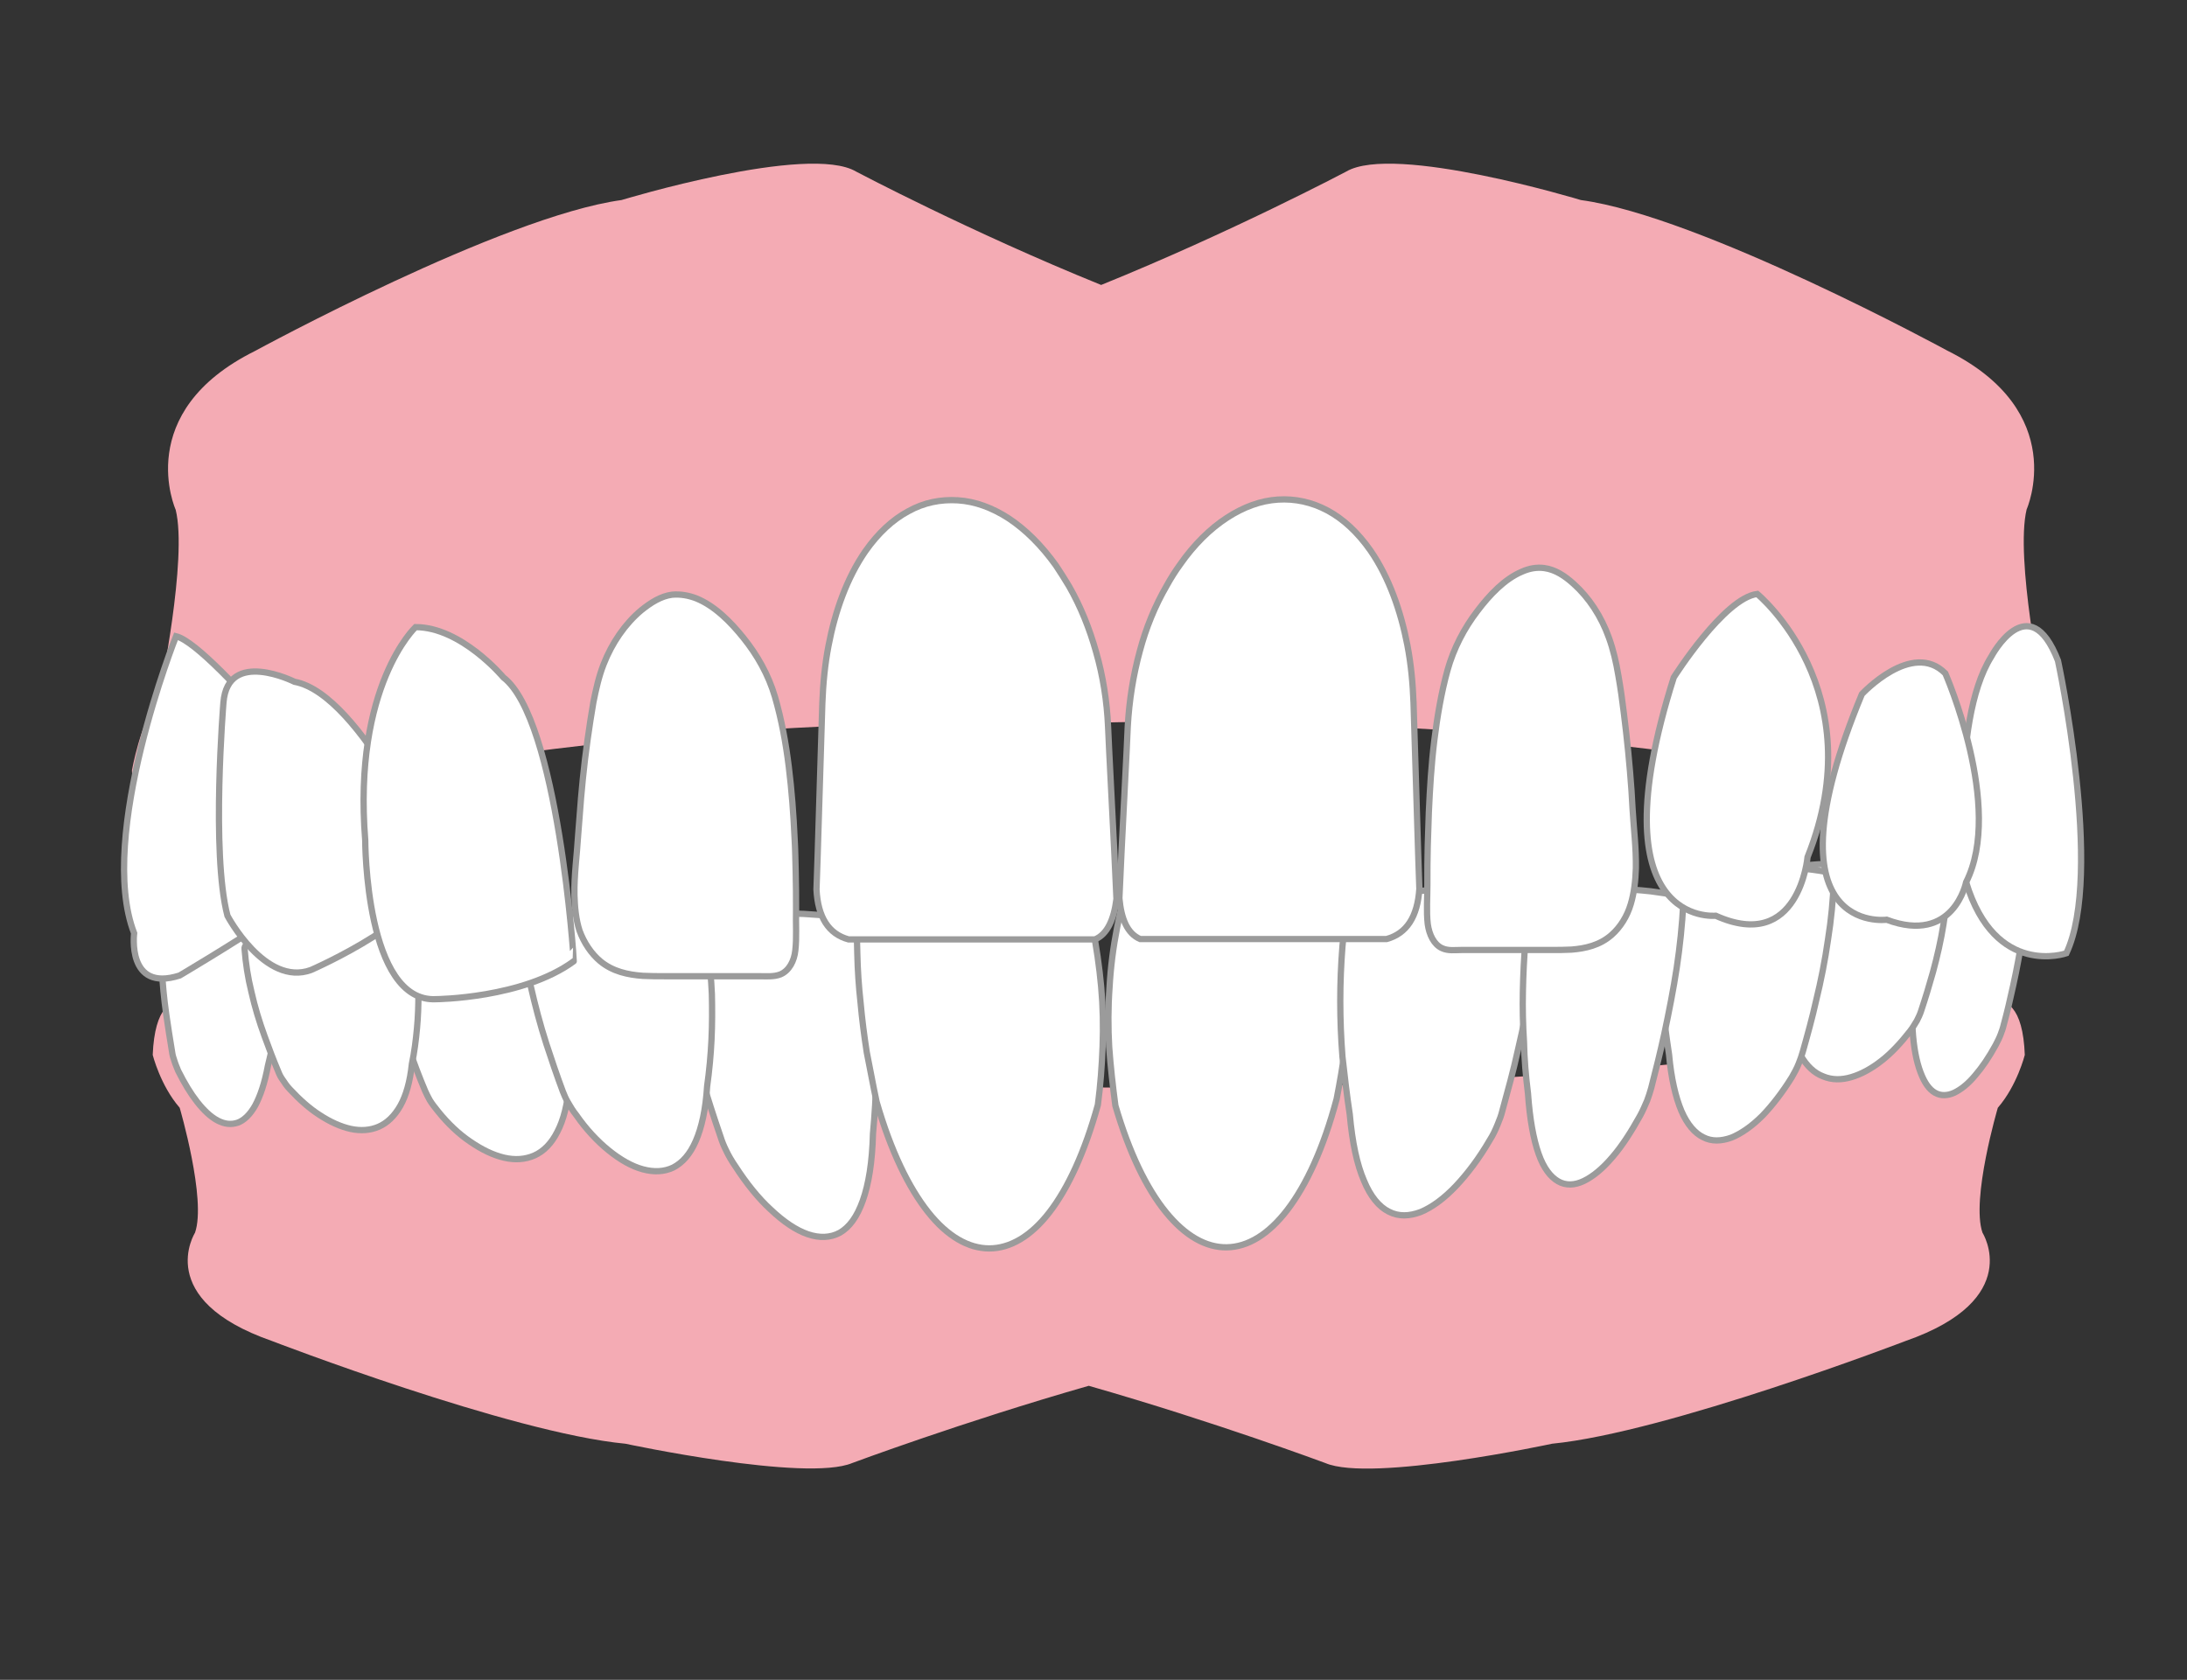
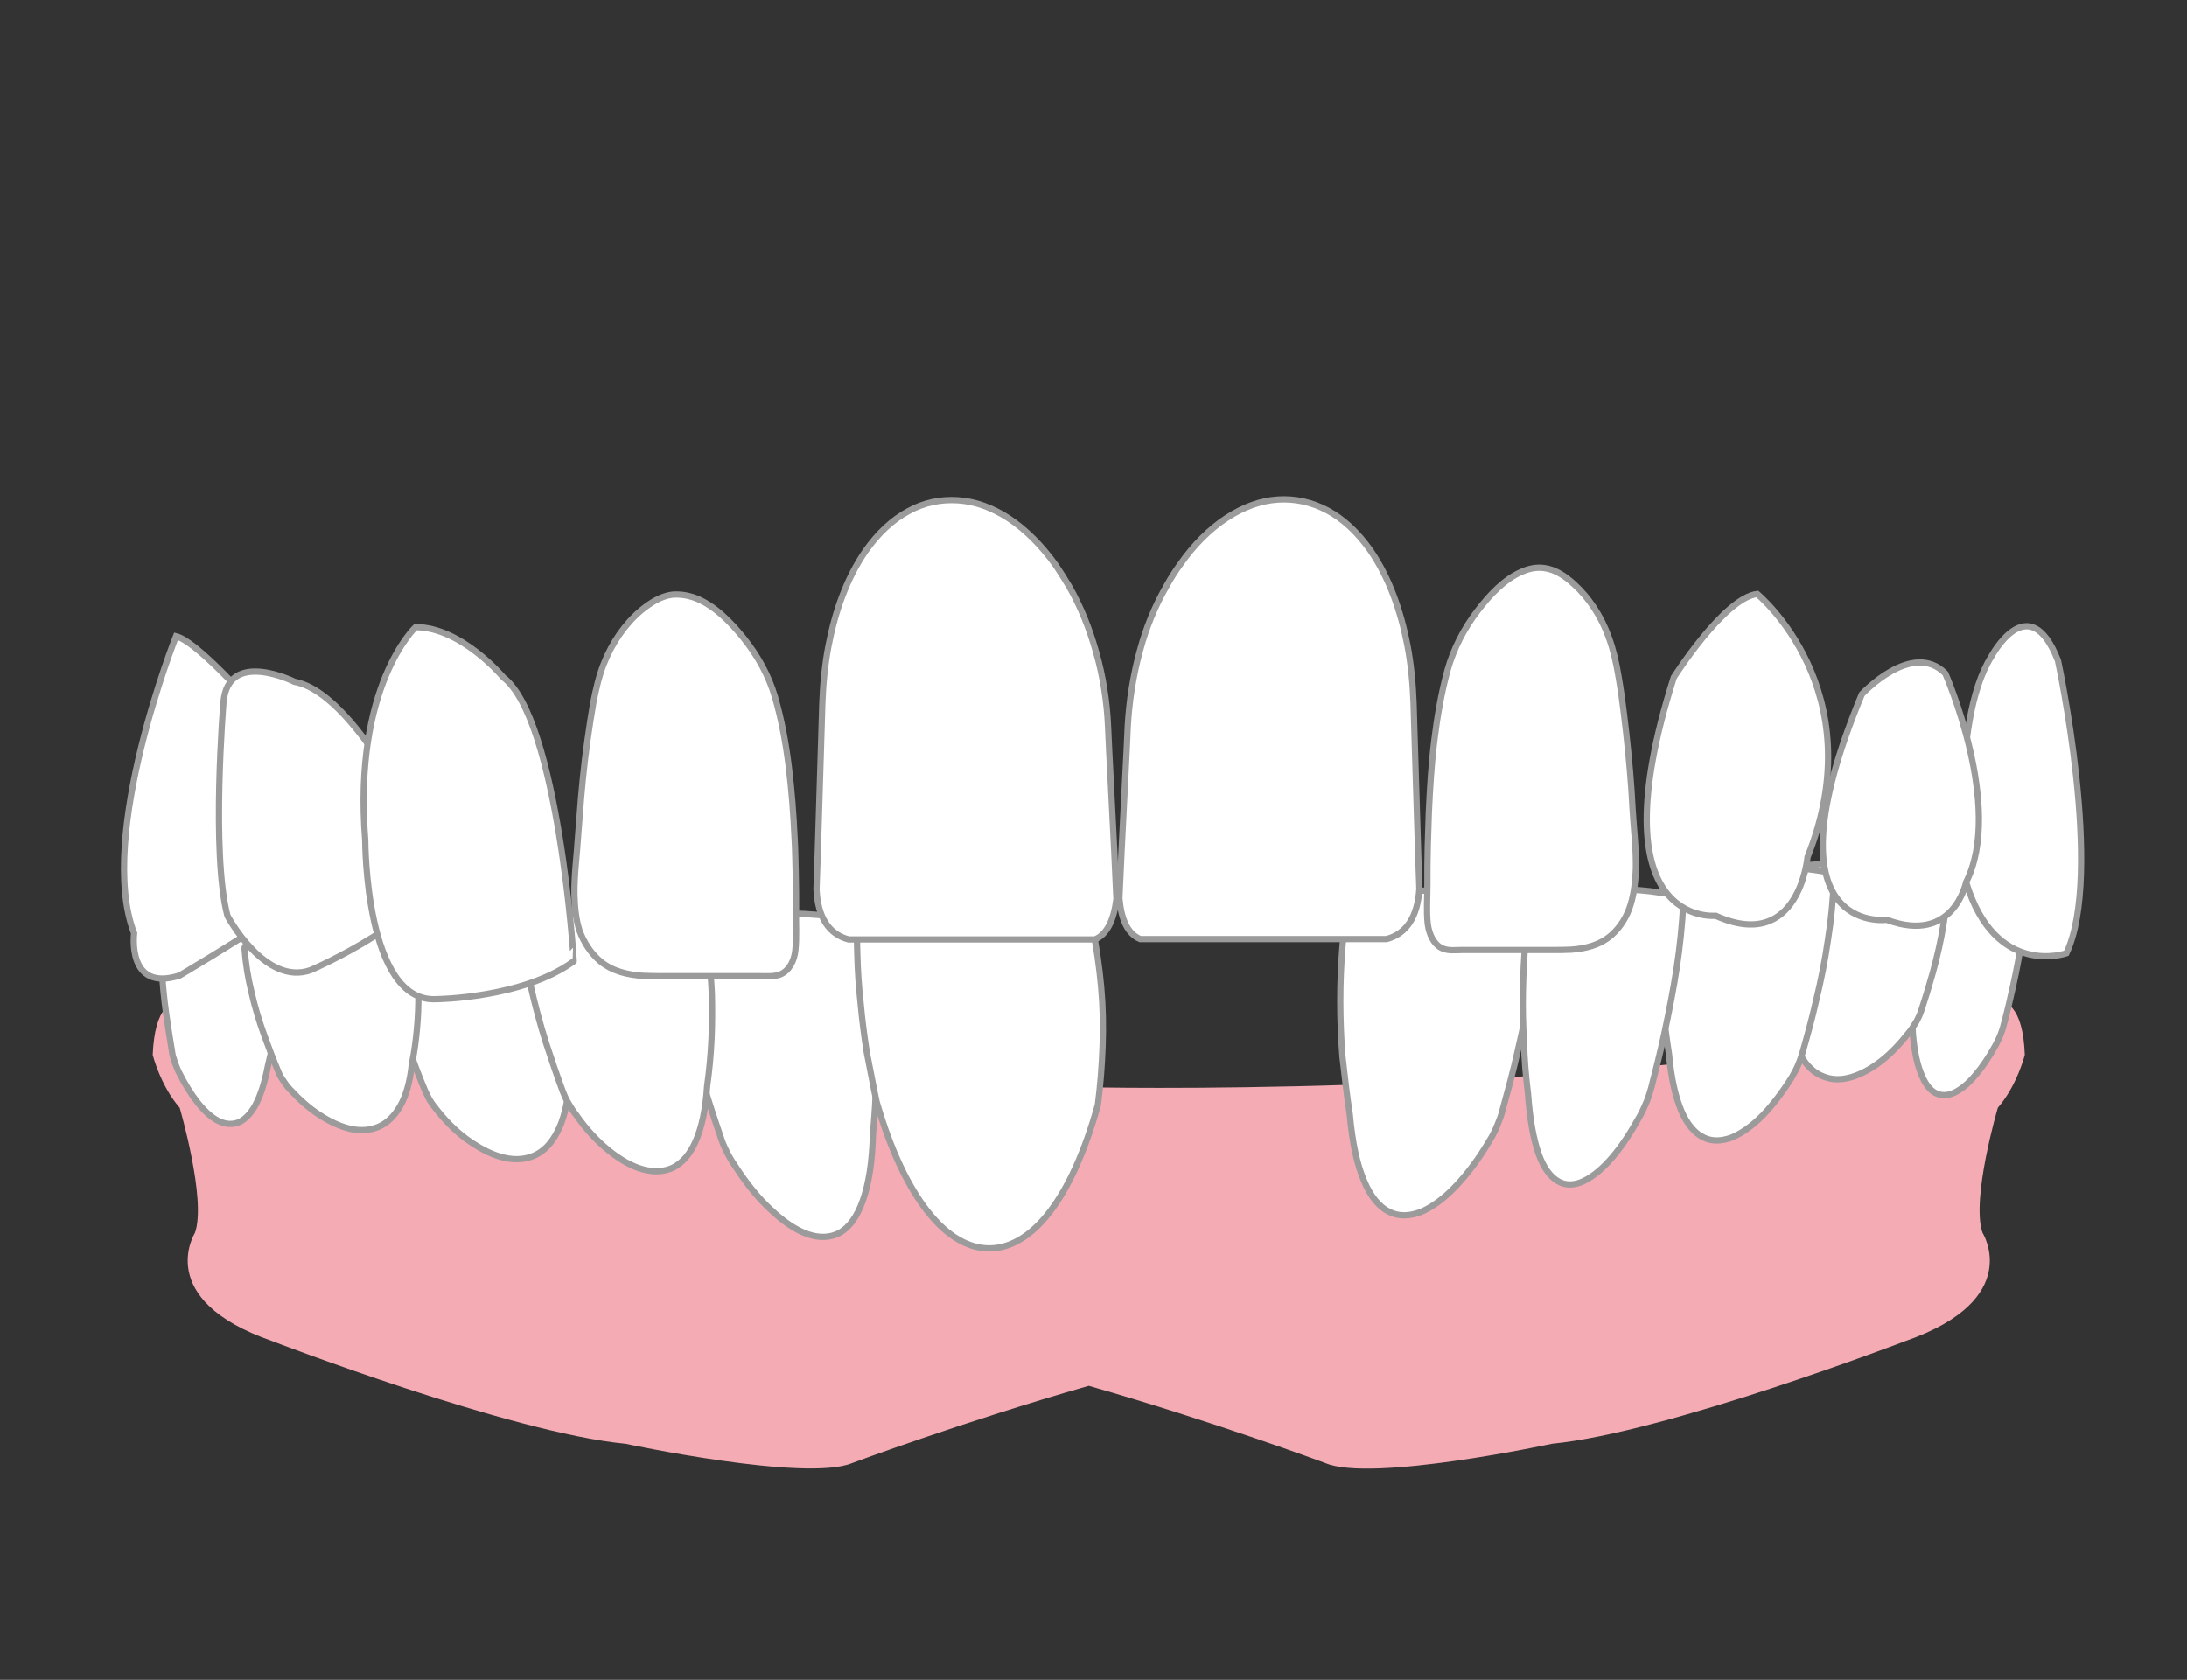
<svg xmlns="http://www.w3.org/2000/svg" version="1.1" id="レイヤー_1" x="0px" y="0px" viewBox="0 0 600 461" style="enable-background:new 0 0 600 461;" xml:space="preserve">
  <rect x="0" y="0" width="600" height="461" fill="#333333" stroke="none" />
  <style type="text/css">
	.st0{fill:#F4ABB4;}
	.st1{fill:#FFFFFF;stroke:#9B9B9B;stroke-width:1.72;}
</style>
  <g>
    <path class="st0" d="M548.1,304c0,0-7.4,25.1-4.2,34.3c0,0,11.6,18.3-21.1,29.7c0,0-65.4,25.1-97,28.2c0,0-49.6,10.7-62.2,5.3   c0,0-30.3-11.3-64.9-21.2c-34.6,9.9-64.9,21.2-64.9,21.2c-12.7,5.3-62.2-5.3-62.2-5.3c-31.6-3-97-28.2-97-28.2   c-32.7-11.4-21.1-29.7-21.1-29.7c3.2-9.1-4.2-34.3-4.2-34.3c-5.3-6.1-7.4-14.5-7.4-14.5c1.1-26.6,18.6-9.5,18.6-9.5   c91.9,20.6,224.7,18.7,237.7,18.4v0c0,0,0.2,0,0.5,0c0.3,0,0.5,0,0.5,0v0c13,0.2,145.8,2.2,237.7-18.4c0,0,17.6-17.2,18.6,9.5   C555.5,289.5,553.4,297.9,548.1,304z" />
-     <path class="st1" d="M306,303.4c3.8,13,8.6,22.8,13.9,29.3c5.3,6.5,11,9.7,16.7,9.6c5.7-0.1,11.4-3.5,16.6-10.3   c5.2-6.8,9.9-16.9,13.5-30.4c0.9-4.6,1.7-9.2,2.3-13.8c0.6-4.6,1.1-9.1,1.5-13.7c0.3-4.5,0.6-9.1,0.6-13.6c0-2.4,0-4.8,0-7.2   c-0.1-2.2-0.9-4.1-2.4-5.7c-3.3-3.5-8-3.6-12.8-3.9c-4.7-0.3-9.5-0.7-14.2-1c-4.7-0.3-9.5-0.7-14.2-1c-4.7-0.3-9.5-0.7-14.2-1   c-3.1-0.3-3.7,1.5-5,5.8c-0.7,2.7-1.3,5.3-1.8,7.9c-1.1,5.6-1.8,11.1-2.1,16.6c-0.4,5.5-0.4,10.9-0.1,16.3   C304.7,292.8,305.3,298.1,306,303.4z" />
    <path class="st1" d="M211.5,332c3.5,3.3,6.9,5.6,10.1,6.7c3.2,1.1,6.2,1,8.8-0.4c2.6-1.5,4.7-4.3,6.3-8.8   c1.6-4.5,2.6-10.5,2.8-18.4c0.5-5.3,0.8-10.5,0.9-15.7c0.1-5.2,0-10.3-0.3-15.3c-0.3-5.1-0.8-10.1-1.5-15c-0.3-2.2-0.7-4.4-1-6.5   c-0.5-2.8-2.4-5-4.9-6.2c-0.9-0.4-1.8-0.7-2.8-0.8c-3.1-0.4-6.3-0.6-9.4-0.8c-4.1-0.2-8.3-0.1-12.6,0.1c-4.2,0.3-8.5,0.7-12.8,1.4   c-2.9,0.5-5.9,1-8.8,1.7c-1.3,0.3-2.1,1.4-2,2.7c0.6,6.3,1.7,12.8,3.1,19.3c1.4,6.5,3.1,13.1,5.1,19.8c1.6,5.4,3.3,10.7,5.2,16.2   c0.4,1.3,0.9,2.5,1.5,3.7c0.7,1.5,1.6,3,2.5,4.3C204.8,324.8,208.1,328.9,211.5,332z" />
    <path class="st1" d="M129,313.3c3.2,2.2,6.3,3.7,9.3,4.4c3,0.7,5.8,0.5,8.3-0.6c2.5-1.1,4.7-3.3,6.3-6.5c1.7-3.2,2.8-7.6,3.3-13.2   c0.7-3.8,1.2-7.6,1.4-11.3c0.3-3.7,0.4-7.4,0.3-11c-0.1-3.6-0.4-7.2-0.8-10.7c-0.2-1.5-0.5-3.1-0.7-4.6c-0.4-2-2.1-3.5-4.4-4.3   c-0.8-0.3-1.7-0.4-2.6-0.5c-2.9-0.2-5.9-0.2-8.9-0.2c-3.9,0-7.9,0.2-11.9,0.6c-4,0.3-8,0.8-12.1,1.5c-2.8,0.4-5.6,1-8.4,1.5   c-1.2,0.2-2,1.1-2,2c0.4,4.5,1.1,9.1,2.2,13.7c1.1,4.6,2.4,9.2,4,13.9c1.3,3.8,2.7,7.5,4.3,11.3c0.4,0.9,0.8,1.7,1.3,2.6   c0.6,1,1.4,2,2.2,3C122.9,308.4,125.9,311.2,129,313.3z" />
    <path class="st1" d="M54.1,302.4c1.8,2.3,3.7,4.1,5.6,5.1c1.9,1,3.7,1.2,5.5,0.6c1.7-0.6,3.4-2.2,4.8-4.7c1.4-2.6,2.6-6.1,3.5-10.9   c0.8-3.2,1.5-6.3,2.1-9.5c0.6-3.1,1-6.3,1.3-9.4c0.3-3.1,0.5-6.2,0.5-9.3c0-1.4,0-2.7,0-4.1c0-1.7-1-3.3-2.4-4.3   c-0.5-0.3-1.1-0.6-1.7-0.8c-1.9-0.5-3.8-1-5.8-1.4c-2.6-0.5-5.2-0.9-7.8-1.1c-2.6-0.3-5.3-0.4-8.1-0.4c-1.9,0-3.7,0.1-5.7,0.2   c-0.8,0-1.5,0.7-1.5,1.4c-0.2,3.9-0.2,7.9,0,12c0.2,4.1,0.6,8.3,1.2,12.5c0.5,3.4,1,6.8,1.6,10.3c0.1,0.8,0.3,1.6,0.6,2.4   c0.3,1,0.7,1.9,1.1,2.9C50.6,297.3,52.3,300.1,54.1,302.4z" />
    <path class="st1" d="M167,315.7c3.2,2.6,6.4,4.4,9.4,5.2c3,0.8,5.8,0.7,8.3-0.5c2.5-1.3,4.6-3.6,6.2-7.3c1.6-3.7,2.7-8.6,3.1-15   c0.6-4.3,1-8.6,1.2-12.8c0.2-4.2,0.2-8.4,0.1-12.5c-0.2-4.1-0.5-8.2-1.1-12.1c-0.2-1.8-0.5-3.5-0.8-5.3c-0.4-2.2-2.2-4-4.5-5   c-0.8-0.3-1.7-0.5-2.6-0.6c-2.9-0.2-5.9-0.4-8.9-0.4c-3.9,0-7.9,0.1-11.9,0.4c-4,0.3-8.1,0.8-12.1,1.4c-2.8,0.4-5.6,1-8.4,1.6   c-1.2,0.3-2,1.2-1.9,2.2c0.5,5.1,1.3,10.3,2.5,15.6c1.2,5.3,2.6,10.6,4.3,15.9c1.4,4.3,2.9,8.7,4.5,13c0.4,1,0.8,2,1.4,3   c0.7,1.2,1.4,2.4,2.3,3.5C160.8,309.9,163.9,313.2,167,315.7z" />
    <path class="st1" d="M87.7,306c2.9,1.9,5.8,3.2,8.5,3.8c2.8,0.6,5.4,0.4,7.7-0.6c2.3-1,4.3-2.9,5.9-5.7c1.6-2.8,2.7-6.7,3.2-11.5   c0.7-3.3,1.1-6.6,1.4-9.8c0.3-3.2,0.4-6.4,0.4-9.5c0-3.1-0.3-6.2-0.7-9.3c-0.2-1.3-0.4-2.7-0.6-4c-0.3-1.7-1.9-3-4-3.7   c-0.7-0.2-1.6-0.4-2.4-0.4c-2.7-0.1-5.4-0.1-8.2-0.1c-3.6,0.1-7.3,0.3-11,0.6c-3.7,0.3-7.4,0.8-11.2,1.4c-2.6,0.4-5.2,0.9-7.8,1.4   c-1.1,0.2-1.9,1-1.8,1.8c0.3,3.9,0.9,7.9,1.9,11.9c0.9,4,2.1,8,3.6,12.1c1.2,3.3,2.4,6.5,3.8,9.8c0.3,0.8,0.7,1.5,1.2,2.2   c0.6,0.9,1.2,1.8,2,2.6C82.2,301.8,84.9,304.2,87.7,306z" />
    <path class="st1" d="M240.5,302.4c3.9,13.5,8.8,23.5,14.1,30.2c5.3,6.7,11.1,10,16.8,10c5.7,0,11.4-3.3,16.5-9.9   c5.1-6.6,9.7-16.5,13.3-29.5c0.7-5.3,1.1-10.7,1.3-16.1c0.2-5.4,0.1-10.8-0.4-16.3c-0.5-5.5-1.3-11-2.4-16.6   c-0.6-2.6-1.2-5.2-1.9-7.9c-1.3-4.2-2-6-5.1-5.7c-4.7,0.4-9.4,0.8-14.2,1.3c-4.7,0.4-9.4,0.8-14.2,1.3c-4.7,0.4-9.4,0.8-14.2,1.3   c-4.7,0.4-9.5,0.5-12.7,4.2c-1.4,1.6-2.3,3.6-2.3,5.8c0,2.4,0,4.8,0.1,7.2c0.1,4.5,0.4,9,0.9,13.5c0.4,4.5,1,9.1,1.7,13.6   C238.7,293.2,239.5,297.8,240.5,302.4z" />
    <path class="st1" d="M370.3,305.8c0.7,7.8,2,13.8,3.9,18.2c1.8,4.4,4.2,7.2,6.8,8.5c2.7,1.4,5.6,1.3,8.8,0.1   c3.1-1.3,6.4-3.7,9.7-7.2c3.1-3.3,6.3-7.5,9.2-12.5c0.9-1.4,1.6-2.9,2.2-4.4c0.5-1.2,1-2.5,1.3-3.8c1.5-5.5,3-10.9,4.2-16.4   c1.6-6.7,2.9-13.4,3.9-19.9c1-6.6,1.7-13,1.9-19.4c0.1-1.3-0.9-2.4-2.1-2.6c-3-0.5-6-1-9-1.3c-4.3-0.5-8.6-0.8-12.8-0.8   c-4.2-0.1-8.4,0.1-12.5,0.4c-3.2,0.3-6.3,0.7-9.4,1.2c-1,0.2-1.9,0.5-2.8,0.9c-2.5,1.3-4.2,3.7-4.6,6.4c-0.3,2.2-0.5,4.4-0.7,6.5   c-0.4,5-0.6,10-0.6,15c0,5.1,0.2,10.2,0.6,15.3C368.9,295.3,369.5,300.6,370.3,305.8z" />
    <path class="st1" d="M524.7,282.3c0.3,5.2,1.1,9.1,2.2,12c1.1,2.9,2.4,4.7,4,5.6c1.6,0.9,3.4,0.8,5.2,0c1.9-0.9,3.9-2.5,5.8-4.8   c1.9-2.2,3.8-5,5.6-8.3c0.5-1,1-1.9,1.4-3c0.3-0.8,0.6-1.6,0.8-2.5c1-3.6,1.8-7.2,2.6-10.8c1-4.5,1.8-8.9,2.5-13.2   c0.6-4.3,1.1-8.6,1.3-12.8c0-0.8-0.5-1.6-1.3-1.7c-1.8-0.3-3.6-0.6-5.3-0.8c-2.6-0.3-5.1-0.4-7.6-0.5c-2.5,0-5,0.1-7.5,0.4   c-1.9,0.2-3.8,0.5-5.6,0.8c-0.6,0.1-1.1,0.3-1.6,0.6c-1.5,0.9-2.5,2.4-2.8,4.3c-0.2,1.4-0.3,2.9-0.4,4.3c-0.3,3.3-0.4,6.6-0.5,9.9   c0,3.3,0,6.7,0.2,10.1C524,275.4,524.3,278.8,524.7,282.3z" />
    <path class="st1" d="M490.2,277.4c0.8,5.2,2.1,9.2,3.8,12.2c1.7,3,3.8,4.9,6.2,5.8c2.4,1,5,1,7.7,0.2c2.7-0.8,5.5-2.3,8.3-4.5   c2.7-2.1,5.3-4.9,7.8-8.1c0.7-0.9,1.3-1.9,1.9-2.9c0.4-0.8,0.8-1.6,1.1-2.5c1.2-3.6,2.3-7.2,3.3-10.8c1.2-4.4,2.2-8.8,2.9-13.2   c0.7-4.3,1.2-8.6,1.2-12.8c0-0.8-0.8-1.6-1.9-1.8c-2.6-0.4-5.3-0.8-7.9-1.1c-3.8-0.4-7.5-0.7-11.2-0.9c-3.7-0.2-7.3-0.2-10.9,0   c-2.8,0.1-5.5,0.3-8.2,0.6c-0.9,0.1-1.7,0.3-2.4,0.5c-2.1,0.8-3.6,2.3-3.8,4.2c-0.2,1.4-0.3,2.9-0.4,4.3c-0.2,3.3-0.3,6.6-0.2,10   c0.1,3.4,0.4,6.8,0.9,10.2C488.8,270.4,489.4,273.9,490.2,277.4z" />
    <path class="st1" d="M457.9,289.4c0.6,6.6,1.8,11.7,3.4,15.5c1.6,3.7,3.7,6.1,6,7.2c2.3,1.2,4.9,1.1,7.7,0.1c2.7-1.1,5.6-3.1,8.5-6   c2.7-2.8,5.5-6.4,8.1-10.6c0.7-1.2,1.4-2.5,1.9-3.8c0.4-1,0.8-2.1,1.1-3.2c1.3-4.6,2.6-9.3,3.6-13.8c1.4-5.7,2.5-11.3,3.3-16.9   c0.9-5.6,1.4-11,1.6-16.4c0-1.1-0.8-2-1.9-2.2c-2.6-0.5-5.3-0.8-7.9-1.1c-3.8-0.4-7.5-0.7-11.2-0.8c-3.7-0.1-7.3,0-10.9,0.3   c-2.8,0.2-5.5,0.5-8.3,1c-0.9,0.1-1.7,0.4-2.4,0.8c-2.1,1.1-3.7,3.1-4,5.4c-0.2,1.8-0.4,3.7-0.6,5.5c-0.3,4.2-0.5,8.4-0.5,12.7   c0,4.3,0.2,8.6,0.6,13C456.7,280.5,457.2,284.9,457.9,289.4z" />
    <path class="st1" d="M419.2,300.1c0.5,7.1,1.5,12.5,2.9,16.5c1.4,4,3.3,6.4,5.4,7.6c2.1,1.2,4.5,1.1,7-0.1c2.5-1.2,5.2-3.4,7.9-6.6   c2.6-3,5.1-6.9,7.6-11.4c0.7-1.3,1.3-2.7,1.9-4.1c0.4-1.1,0.8-2.3,1.1-3.4c1.3-5,2.5-9.9,3.6-14.9c1.3-6.1,2.5-12.2,3.4-18.1   c0.9-6,1.5-11.8,1.8-17.6c0.1-1.2-0.7-2.1-1.7-2.3c-2.4-0.4-4.8-0.8-7.2-1.1c-3.5-0.4-6.9-0.6-10.3-0.6c-3.4,0-6.7,0.2-10,0.5   c-2.6,0.3-5.1,0.7-7.6,1.2c-0.8,0.2-1.5,0.5-2.2,0.9c-2,1.2-3.4,3.4-3.7,5.9c-0.2,2-0.4,4-0.6,5.9c-0.4,4.5-0.6,9-0.7,13.6   c-0.1,4.6,0,9.2,0.3,13.9C418.2,290.6,418.6,295.3,419.2,300.1z" />
-     <path class="st0" d="M560.4,190.1c0,0-7.6-36.9-4.4-50.3c0,0,12-26.8-21.8-43.6c0,0-67.7-36.9-100.5-41.3c0,0-51.3-15.6-64.4-7.8   c0,0-31.4,16.6-67.2,31.1c-35.8-14.5-67.2-31.1-67.2-31.1c-13.1-7.8-64.4,7.8-64.4,7.8C137.7,59.4,70,96.3,70,96.3   c-33.9,16.8-21.8,43.6-21.8,43.6c3.3,13.4-4.4,50.3-4.4,50.3c-5.5,8.9-7.6,21.2-7.6,21.2c1.1,39.1,19.3,13.9,19.3,13.9   c95.1-30.3,232.6-27.4,246.1-27v0c0,0,0.2,0,0.5,0c0.3,0,0.5,0,0.5,0v0c13.5-0.4,151-3.3,246.1,27c0,0,18.2,25.2,19.3-13.9   C568.1,211.3,565.9,199,560.4,190.1z" />
    <path class="st1" d="M312.8,257.7c5.6,0,11.2,0,16.9,0s11.2,0,16.9,0c5.6,0,11.2,0,16.9,0s11.2,0,16.9,0c5.5-1.5,8.5-6.1,9-13.8   c-0.1-2.9-0.2-5.8-0.3-8.7c-0.3-9.7-0.6-19.4-0.9-29.2c-0.1-4.4-0.3-8.7-0.4-13.1c-0.2-5.4-0.7-10.7-1.7-15.9   c-1.8-9.3-5-18.5-10.1-25.9c-3.5-5-7.5-8.7-11.8-11c-4.3-2.3-8.9-3.3-13.6-3c-4.7,0.3-9.4,2-14,5c-4.6,3-9,7.3-12.9,12.9   c-1.3,1.8-2.5,3.7-3.6,5.7c-3.2,5.5-5.7,11.6-7.4,18c-1.8,6.6-2.9,13.5-3.3,20.6c-0.1,2.2-0.2,4.3-0.3,6.5   c-0.5,9.2-0.9,18.5-1.4,27.7c-0.2,4.3-0.4,8.7-0.6,13C307.6,252.2,309.3,256.2,312.8,257.7z" />
    <path class="st1" d="M395.6,260.2c1.7,0.8,3.6,0.5,5.4,0.5c2.1,0,4.3,0,6.4,0c4,0,7.9,0,11.9,0c2.1,0,4.2,0,6.3,0   c1.8,0,3.7,0,5.5-0.1c3.9-0.3,7.8-1.2,11-4c2.4-2.1,4.3-5.1,5.3-8.5c0.9-3,1.3-6.4,1.4-9.8c0.1-5.5-0.6-11.1-0.9-16.2   c-0.1-1.7-0.2-3.4-0.3-5.1c-0.5-7.1-1.2-14.2-2.1-21.3c-0.4-3.4-0.9-6.9-1.5-10.3c-0.6-3.6-1.4-7.1-2.6-10.4   c-2.1-5.9-5.5-11-9.6-14.7c-2.4-2.2-5.1-4-8.1-4.4c-2.1-0.3-4.2,0.1-6.2,1c-4.7,2-8.8,6.3-12.2,10.8c-3.6,4.7-6.5,10.2-8.2,16.3   c-1.7,6.2-2.8,12.7-3.6,19.2c-0.8,6.5-1.2,13.1-1.5,19.7c-0.1,3.1-0.2,6.1-0.3,9.2c-0.1,3.5-0.1,7.1-0.1,10.6   c0,3.6-0.3,7.4,0.1,10.9C392.1,256.5,393.4,259.2,395.6,260.2z" />
    <path class="st1" d="M232.8,257.8c5.6,0,11.2,0,16.9,0c5.6,0,11.2,0,16.9,0s11.2,0,16.9,0c5.6,0,11.2,0,16.9,0   c3.4-1.4,5.2-5.5,5.9-11.1c-0.2-4.3-0.4-8.7-0.6-13c-0.5-9.2-0.9-18.5-1.4-27.7c-0.1-2.2-0.2-4.3-0.3-6.5c-0.3-7-1.4-14-3.3-20.6   c-1.8-6.4-4.2-12.4-7.4-18c-1.2-2-2.4-3.9-3.6-5.7c-4-5.6-8.4-9.9-12.9-12.9c-4.6-3-9.3-4.7-14-5c-4.7-0.3-9.3,0.6-13.6,3   c-4.3,2.3-8.3,6-11.8,11c-5.1,7.4-8.3,16.5-10.1,25.9c-1,5.2-1.5,10.5-1.7,15.9c-0.1,4.4-0.3,8.7-0.4,13.1   c-0.3,9.7-0.6,19.4-0.9,29.2c-0.1,2.9-0.2,5.8-0.3,8.7C224.4,251.7,227.3,256.3,232.8,257.8z" />
    <path class="st1" d="M459.2,185.9c0,0,13.8-21.8,22.9-22.9c0,0,32.1,26.4,13.8,72.2c0,0-2.3,26.4-25.2,16.1   C470.6,251.3,437.4,254.7,459.2,185.9z" />
    <path class="st1" d="M546.3,180.2c0,0,10.3-19.5,18.3,1.1c0,0,12.6,58.5,2.3,80.3c0,0-19.5,6.9-27.5-19.5   C539.4,242.1,534.8,198.5,546.3,180.2z" />
    <path class="st1" d="M510.8,190.5c0,0,13.8-14.9,22.9-5.7c0,0,16.1,36.7,5.7,57.3c0,0-3.4,17.2-21.8,10.3   C517.6,252.4,483.2,257,510.8,190.5z" />
    <path class="st1" d="M48.3,174.6c0,0-21.8,54.8-11.5,81.5c0,0-2.1,16.3,12.5,11.6c0,0,54.8-32.3,50.9-37.7   C100.1,230.1,58.8,177.2,48.3,174.6z" />
    <path class="st1" d="M80.8,187.1c0,0-18.3-9.2-19.5,5.7c0,0-3.4,41.3,1.1,58.5c0,0,10.3,19.5,22.9,14.9c0,0,34.4-14.9,34.4-28.7   C119.8,237.5,99.2,190.5,80.8,187.1z" />
    <path class="st1" d="M138.1,185.9c0,0-11.5-13.8-24.1-13.8c0,0-17.2,16.1-13.8,58.5c0,0,0,44.7,19.5,43.6c0,0,23.8-0.2,37.7-10.4   C157.5,263.8,153.1,197.4,138.1,185.9z" />
    <path class="st1" d="M164.7,263.8c3.4,2.8,7.5,3.7,11.7,4c2,0.1,3.9,0.1,5.9,0.1c2.2,0,4.5,0,6.7,0c4.2,0,8.4,0,12.6,0   c2.3,0,4.5,0,6.8,0c1.9,0,3.9,0.2,5.7-0.5c2.4-1,3.8-3.7,4.1-6.6c0.4-3.5,0.1-7.3,0.2-10.9c0-3.5,0-7.1-0.1-10.6   c-0.1-3.1-0.1-6.1-0.3-9.2c-0.3-6.6-0.8-13.2-1.6-19.7c-0.8-6.5-2-13-3.8-19.2c-1.8-6.1-4.9-11.5-8.6-16.1c-3.6-4.5-8-8.9-13-10.9   c-2.1-0.8-4.3-1.2-6.6-1c-3.1,0.4-5.9,2.2-8.5,4.3c-4.4,3.7-8,8.9-10.3,14.8c-1.3,3.3-2.1,6.9-2.8,10.4c-0.6,3.4-1.1,6.8-1.6,10.3   c-1,7.1-1.7,14.2-2.2,21.3c-0.1,1.7-0.3,3.4-0.4,5.1c-0.3,5.1-1.1,10.8-1,16.2c0.1,3.4,0.4,6.7,1.4,9.8   C160.2,258.7,162.2,261.7,164.7,263.8z" />
  </g>
</svg>